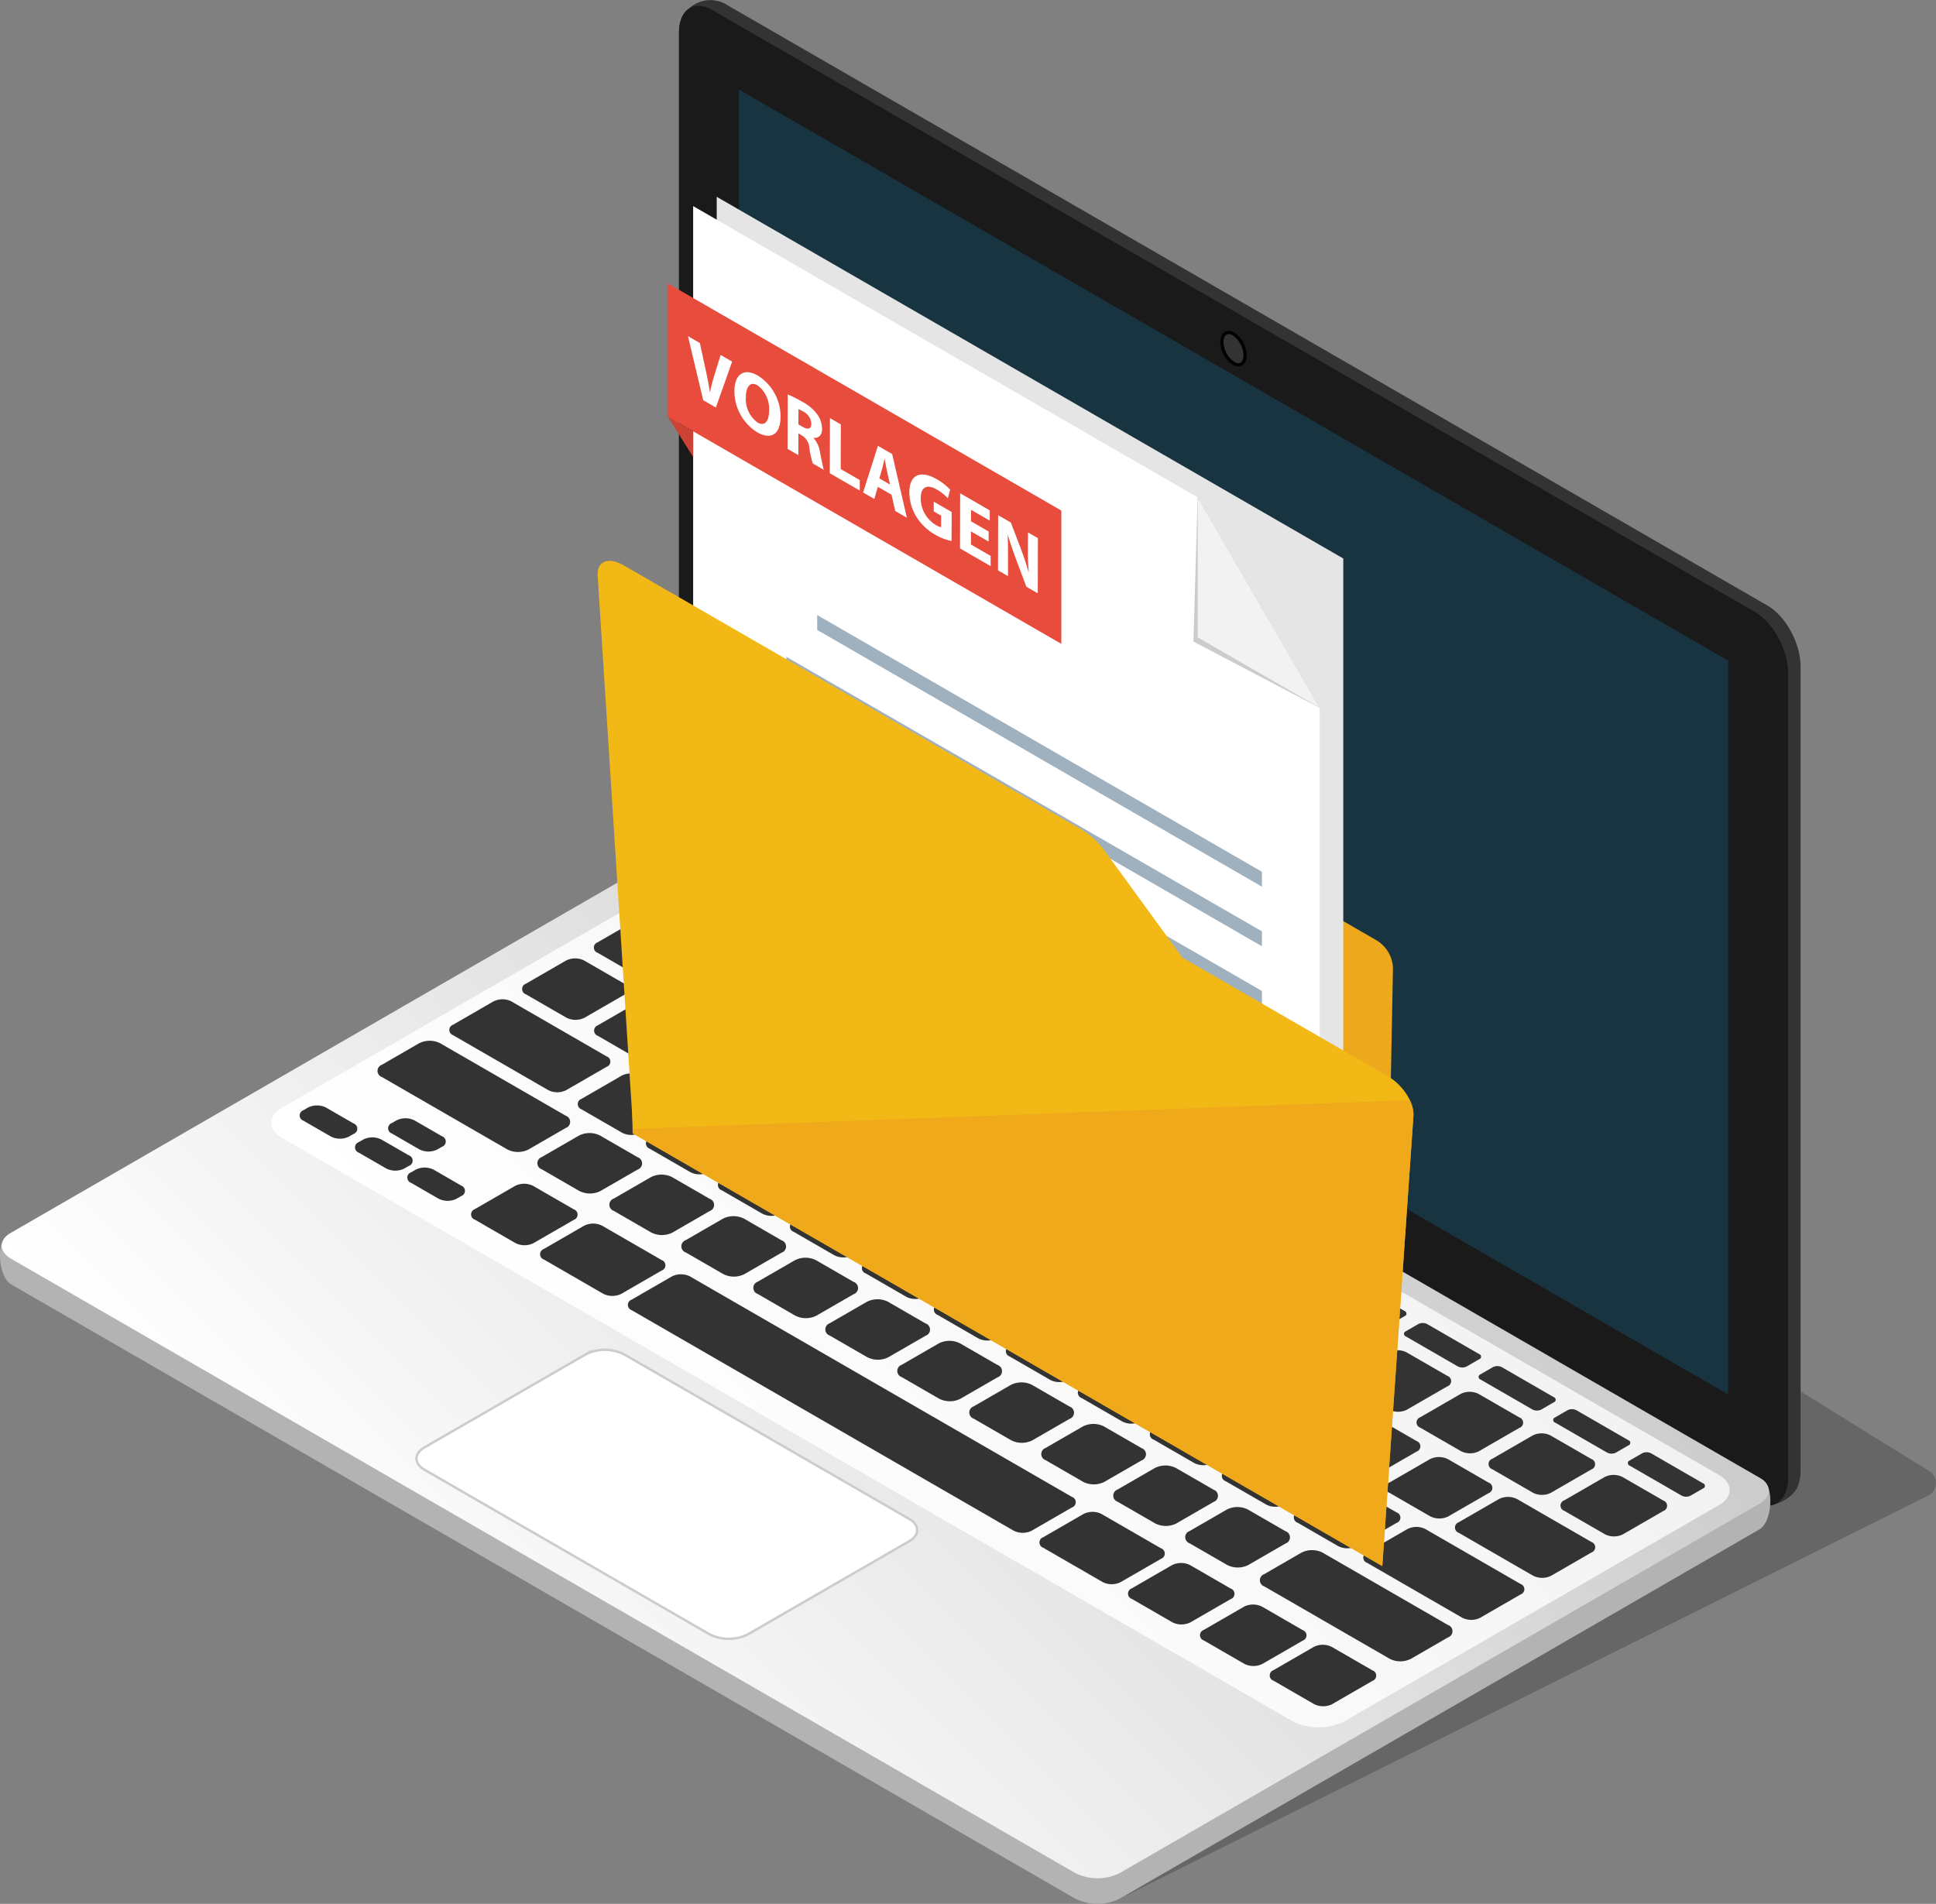
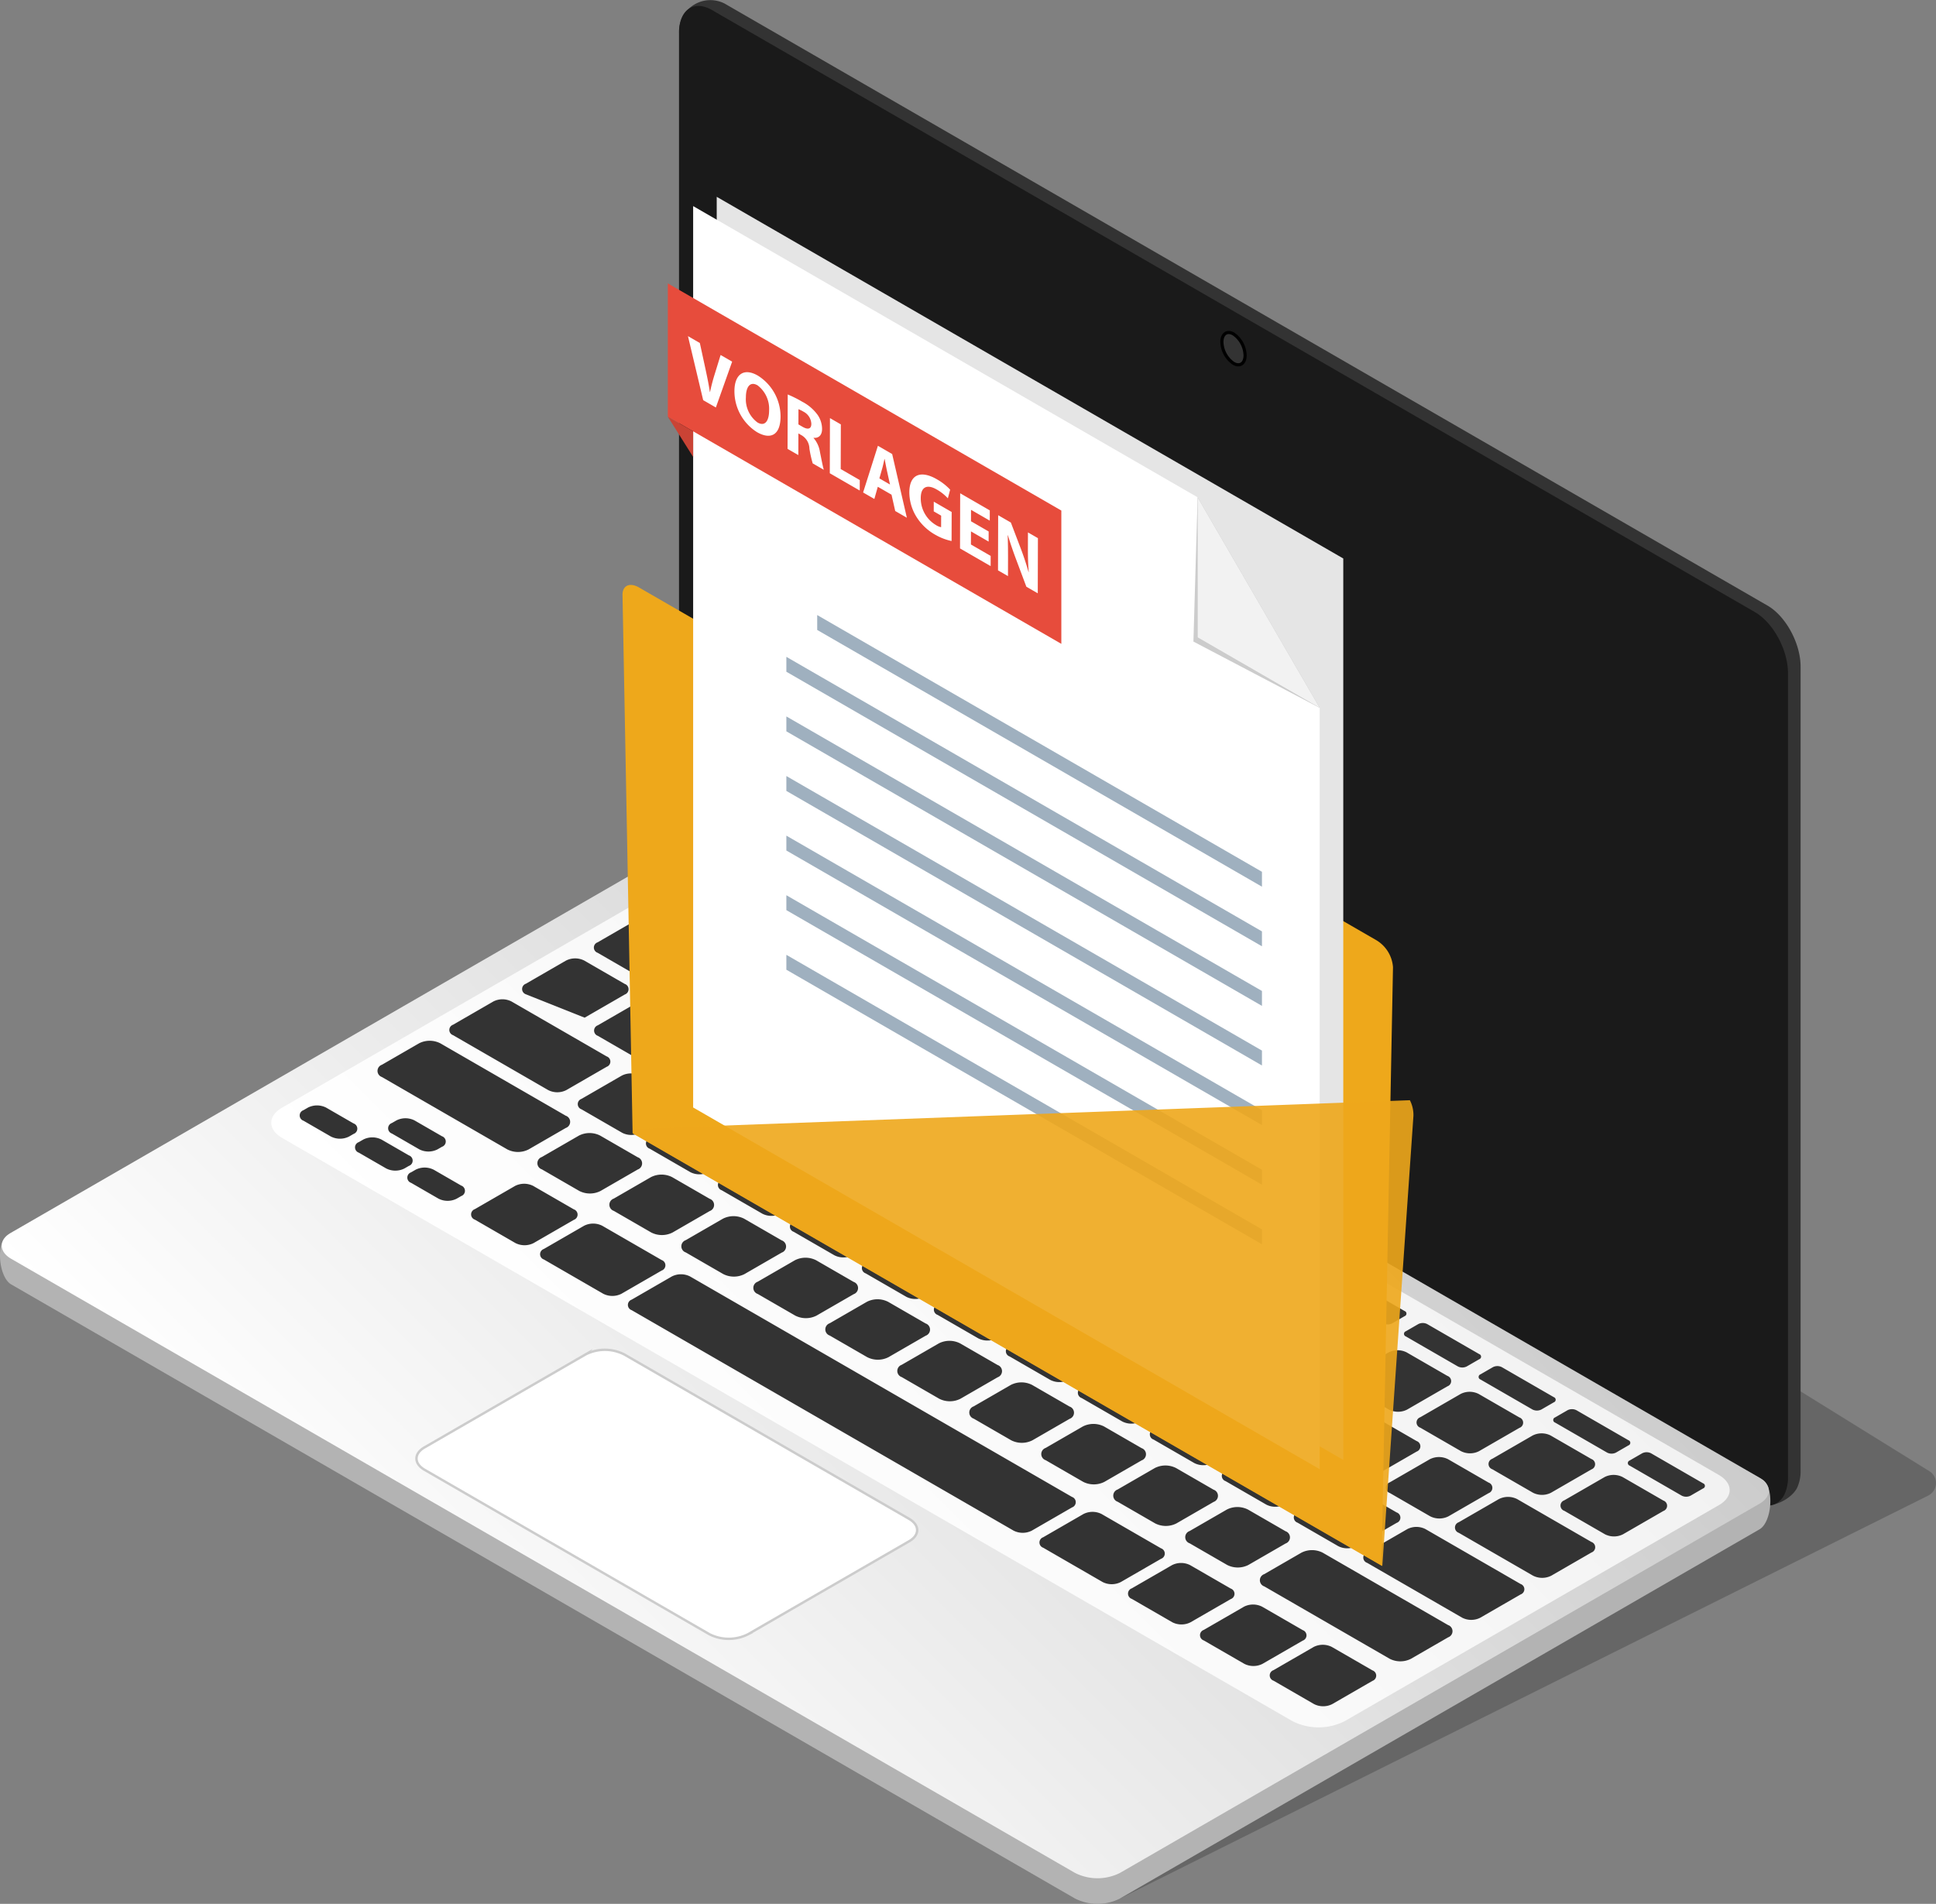
<svg xmlns="http://www.w3.org/2000/svg" viewBox="0 0 308.768 303.682">
  <rect x="0" y="0" width="308.768" height="303.682" fill="#808080" stroke="none" />
  <defs>
    <linearGradient id="a" x1="21.975" y1="279.321" x2="-100.186" y2="157.16" gradientTransform="matrix(-1 0 0 1 102.087 0)" gradientUnits="userSpaceOnUse">
      <stop offset="0" stop-color="#fff" />
      <stop offset="1" stop-color="#ccc" />
    </linearGradient>
    <linearGradient id="b" x1="-13.514" y1="252.346" x2="-101.435" y2="164.425" gradientTransform="matrix(-1 0 0 1 102.087 0)" gradientUnits="userSpaceOnUse">
      <stop offset="0" stop-color="#fff" />
      <stop offset="1" stop-color="#f2f2f2" />
    </linearGradient>
    <clipPath id="c">
      <path fill="none" d="M109.695 62.559l.026-9.082 55.815 32.225-.026 9.082-55.815-32.225z" />
    </clipPath>
  </defs>
  <path d="M175.775 152.872l131.94 81.797a2.226 2.226 0 0 1-.18 3.884l-128.909 64.274z" opacity=".2" />
  <path d="M108.308 4.775l1.996 127.667c0 3.92 2.516 8.56 5.614 10.349l164.06 96.896c2.245 1.296 5.76-.52 6.659-2.412a6.341 6.341 0 0 0 .535-2.719V106.323c0-3.691-2.358-8.042-5.27-9.723L115.581.575a4.994 4.994 0 0 0-7.274 4.2z" fill="#333" />
  <path d="M108.293 5.245v128.233c0 3.92 2.517 8.56 5.614 10.349l165.64 95.632c2.246 1.297 4.18.744 5.079-1.147a6.34 6.34 0 0 0 .535-2.72V107.36c0-3.691-2.358-8.042-5.27-9.724L113.57 1.611c-2.913-1.681-5.278-.057-5.278 3.634z" fill="#1a1a1a" />
-   <path d="M108.293 5.245v128.233c0 3.92 2.517 8.56 5.614 10.349l165.64 95.632c2.246 1.297 4.18.744 5.079-1.147a6.34 6.34 0 0 0 .535-2.72V107.36c0-3.691-2.358-8.042-5.27-9.724L113.57 1.611c-2.913-1.681-5.278-.057-5.278 3.634z" fill="#1a1a1a" />
-   <path fill="#193441" d="M117.847 14.284v117.053l157.764 91.086V105.369L117.847 14.284z" />
  <path d="M194.88 54.548c0-1.293.828-1.863 1.849-1.274a4.294 4.294 0 0 1 1.848 3.408c0 1.293-.827 1.863-1.848 1.274a4.294 4.294 0 0 1-1.85-3.408z" fill="#333" stroke="#000" stroke-miterlimit="10" stroke-width=".5" />
  <path d="M110.962 141.836l170.092 94.157c1.995 1.152 1.555 6.8-.427 7.944l-102 58.89a7.961 7.961 0 0 1-7.204-.013L1.782 204.872c-1.996-1.152-2.512-6.757-.53-7.902l102.508-55.147a7.96 7.96 0 0 1 7.202.013z" fill="#b3b3b3" />
  <path d="M110.962 137.752l169.642 97.942c1.995 1.152 2.005 3.014.023 4.159l-102 58.89a7.96 7.96 0 0 1-7.204-.013L1.782 200.787c-1.996-1.152-2.006-3.014-.023-4.158l102-58.89a7.96 7.96 0 0 1 7.203.013z" fill="url(#a)" />
  <path d="M99.572 216.05l45.416 26.22c1.71.988 1.72 2.584.02 3.566l-25.704 14.84a6.825 6.825 0 0 1-6.175-.012l-45.416-26.22c-1.71-.988-1.72-2.584-.02-3.566l25.704-14.84a6.825 6.825 0 0 1 6.175.012z" fill="#fff" stroke="#ccc" stroke-miterlimit="10" stroke-width=".386" />
  <path d="M113.022 142.247l161.095 93.009c2.315 1.336 2.327 3.497.026 4.825l-59.682 34.458a9.237 9.237 0 0 1-8.358-.015L45.007 181.515c-2.315-1.336-2.327-3.497-.026-4.825l59.683-34.458a9.237 9.237 0 0 1 8.358.015z" fill="url(#b)" />
-   <path d="M249.483 240.984a.877.877 0 0 1-.01-1.662l6.446-3.72a3.18 3.18 0 0 1 2.877.005l6.486 3.744a.877.877 0 0 1 .009 1.661l-6.446 3.721a3.18 3.18 0 0 1-2.877-.005zM244.488 238.1l-6.486-3.745a.877.877 0 0 1-.009-1.66l6.445-3.722a3.18 3.18 0 0 1 2.877.005l6.486 3.745a.877.877 0 0 1 .009 1.66l-6.445 3.722a3.18 3.18 0 0 1-2.877-.005zM233.007 231.472l-6.485-3.745a.877.877 0 0 1-.01-1.661l6.446-3.721a3.18 3.18 0 0 1 2.877.005l6.486 3.744a.877.877 0 0 1 .009 1.662l-6.446 3.72a3.18 3.18 0 0 1-2.877-.004zM221.527 224.843l-6.486-3.744a.877.877 0 0 1-.01-1.661l6.446-3.722a3.18 3.18 0 0 1 2.877.006l6.486 3.744a.877.877 0 0 1 .009 1.661l-6.445 3.721a3.18 3.18 0 0 1-2.877-.005zM210.046 218.215l-6.486-3.745a.877.877 0 0 1-.009-1.66l6.446-3.722a3.18 3.18 0 0 1 2.877.005l6.485 3.745a.877.877 0 0 1 .01 1.661l-6.446 3.721a3.18 3.18 0 0 1-2.877-.005zM198.566 211.587l-6.486-3.745a.877.877 0 0 1-.01-1.661l6.446-3.721a3.18 3.18 0 0 1 2.877.005l6.486 3.745a.877.877 0 0 1 .009 1.66l-6.445 3.722a3.18 3.18 0 0 1-2.877-.005zM189.962 204.964a3.18 3.18 0 0 1-2.877-.006l-6.486-3.744a.877.877 0 0 1-.009-1.661l6.446-3.721a3.18 3.18 0 0 1 2.877.005l6.485 3.744a.877.877 0 0 1 .01 1.661zM184.927 194.614l-6.445 3.721a3.18 3.18 0 0 1-2.878-.005l-6.485-3.744a.877.877 0 0 1-.01-1.662l6.446-3.72a3.18 3.18 0 0 1 2.877.005l6.486 3.744a.877.877 0 0 1 .009 1.661zM173.446 187.986l-6.445 3.72a3.18 3.18 0 0 1-2.877-.004l-6.486-3.745a.877.877 0 0 1-.009-1.66l6.445-3.722a3.18 3.18 0 0 1 2.878.005l6.485 3.745a.877.877 0 0 1 .01 1.66zM155.471 175.952l6.486 3.744a.877.877 0 0 1 .009 1.662l-6.445 3.72a3.18 3.18 0 0 1-2.878-.005l-6.485-3.744a.877.877 0 0 1-.01-1.661l6.446-3.721a3.18 3.18 0 0 1 2.877.005zM134.677 174.7a.877.877 0 0 1-.009-1.66l6.445-3.722a3.18 3.18 0 0 1 2.878.006l6.485 3.744a.877.877 0 0 1 .01 1.661l-6.446 3.721a3.18 3.18 0 0 1-2.877-.005zM123.197 168.072a.877.877 0 0 1-.01-1.66l6.446-3.722a3.18 3.18 0 0 1 2.877.005l6.486 3.745a.877.877 0 0 1 .009 1.661l-6.445 3.721a3.18 3.18 0 0 1-2.878-.005zM111.716 161.444a.877.877 0 0 1-.009-1.661l6.445-3.721a3.18 3.18 0 0 1 2.878.005l6.485 3.745a.877.877 0 0 1 .01 1.66l-6.446 3.722a3.18 3.18 0 0 1-2.877-.005zM101.752 146.593a3.18 3.18 0 0 1 2.877.005l11.874 6.856a.877.877 0 0 1 .01 1.661l-6.446 3.721a3.18 3.18 0 0 1-2.877-.005l-11.875-6.856a.877.877 0 0 1-.009-1.661zM268.21 238.569l-8.294-4.789a.431.431 0 0 1-.005-.817l1.996-1.152a1.565 1.565 0 0 1 1.416.002l8.294 4.789a.431.431 0 0 1 .004.817l-1.995 1.152a1.565 1.565 0 0 1-1.416-.002zM256.31 231.698l-8.294-4.788a.432.432 0 0 1-.005-.818l1.996-1.152a1.565 1.565 0 0 1 1.416.003l8.294 4.788a.431.431 0 0 1 .004.818l-1.995 1.152a1.565 1.565 0 0 1-1.416-.003zM244.41 224.828l-8.294-4.789a.432.432 0 0 1-.005-.817l1.996-1.152a1.565 1.565 0 0 1 1.416.002l8.294 4.789a.432.432 0 0 1 .004.817l-1.995 1.152a1.565 1.565 0 0 1-1.416-.002zM232.51 217.957l-8.294-4.788a.431.431 0 0 1-.005-.818l1.996-1.152a1.565 1.565 0 0 1 1.415.003l8.295 4.788a.431.431 0 0 1 .004.818l-1.995 1.152a1.565 1.565 0 0 1-1.416-.003zM220.61 211.087l-8.295-4.789a.431.431 0 0 1-.004-.817l1.996-1.152a1.565 1.565 0 0 1 1.415.002l8.294 4.789a.431.431 0 0 1 .005.817l-1.996 1.152a1.565 1.565 0 0 1-1.415-.002zM208.71 204.216l-8.295-4.788a.431.431 0 0 1-.004-.818l1.995-1.152a1.565 1.565 0 0 1 1.416.003l8.294 4.788a.431.431 0 0 1 .005.818l-1.996 1.152a1.565 1.565 0 0 1-1.416-.003zM196.81 197.346l-8.295-4.79a.431.431 0 0 1-.004-.816l1.995-1.153a1.565 1.565 0 0 1 1.416.003l8.294 4.789a.431.431 0 0 1 .005.817l-1.996 1.152a1.565 1.565 0 0 1-1.416-.002zM184.91 190.475l-8.295-4.789a.431.431 0 0 1-.004-.817l1.995-1.152a1.565 1.565 0 0 1 1.416.002l8.294 4.789a.432.432 0 0 1 .005.818l-1.996 1.152a1.565 1.565 0 0 1-1.416-.003zM173.01 183.605l-8.295-4.79a.431.431 0 0 1-.004-.817l1.995-1.152a1.565 1.565 0 0 1 1.416.003l8.294 4.789a.431.431 0 0 1 .004.817l-1.995 1.152a1.565 1.565 0 0 1-1.416-.002zM161.109 176.734l-8.294-4.789a.431.431 0 0 1-.005-.817l1.996-1.152a1.565 1.565 0 0 1 1.416.002l8.294 4.789a.431.431 0 0 1 .004.817l-1.995 1.153a1.565 1.565 0 0 1-1.416-.003zM149.209 169.863l-8.294-4.788a.431.431 0 0 1-.005-.818l1.996-1.152a1.565 1.565 0 0 1 1.416.003l8.294 4.788a.431.431 0 0 1 .004.818l-1.995 1.152a1.565 1.565 0 0 1-1.416-.003zM137.309 162.993l-8.294-4.789a.431.431 0 0 1-.005-.817l1.996-1.152a1.565 1.565 0 0 1 1.416.002l8.294 4.789a.432.432 0 0 1 .004.817l-1.995 1.152a1.565 1.565 0 0 1-1.416-.002zM125.409 156.122l-8.295-4.788a.431.431 0 0 1-.004-.818l1.996-1.152a1.565 1.565 0 0 1 1.415.003l8.295 4.788a.431.431 0 0 1 .004.818l-1.995 1.152a1.565 1.565 0 0 1-1.416-.003zM114.332 149.727l-8.294-4.789a.431.431 0 0 1-.005-.817l1.996-1.152a1.565 1.565 0 0 1 1.415.002l8.294 4.789a.431.431 0 0 1 .005.818l-1.996 1.152a1.565 1.565 0 0 1-1.415-.003zM93.194 153.223l6.445 3.722a.889.889 0 0 1 .01 1.684l-6.406 3.698a3.224 3.224 0 0 1-2.917-.005L83.88 158.6a.889.889 0 0 1-.01-1.684l6.406-3.698a3.224 3.224 0 0 1 2.917.005zM95.361 165.229a.889.889 0 0 1-.01-1.685l6.406-3.698a3.224 3.224 0 0 1 2.917.006l6.446 3.72a.889.889 0 0 1 .009 1.685l-6.405 3.698a3.224 3.224 0 0 1-2.918-.005zM106.842 171.857a.89.89 0 0 1-.01-1.684l6.406-3.698a3.224 3.224 0 0 1 2.917.005l6.445 3.721a.889.889 0 0 1 .01 1.684l-6.406 3.698a3.224 3.224 0 0 1-2.917-.005zM118.322 178.485a.89.89 0 0 1-.01-1.684l6.406-3.698a3.224 3.224 0 0 1 2.918.005l6.445 3.721a.89.89 0 0 1 .009 1.685l-6.405 3.698a3.224 3.224 0 0 1-2.917-.006zM145.57 185.142l-6.405 3.698a3.224 3.224 0 0 1-2.917-.005l-6.445-3.722a.89.89 0 0 1-.01-1.684l6.406-3.698a3.224 3.224 0 0 1 2.917.005l6.445 3.722a.89.89 0 0 1 .01 1.684zM157.051 191.77l-6.405 3.698a3.224 3.224 0 0 1-2.918-.005l-6.445-3.721a.889.889 0 0 1-.009-1.685l6.405-3.698a3.224 3.224 0 0 1 2.918.006l6.445 3.72a.89.89 0 0 1 .009 1.685zM152.764 198.37a.889.889 0 0 1-.01-1.684l6.406-3.698a3.224 3.224 0 0 1 2.917.005l6.445 3.721a.889.889 0 0 1 .01 1.685l-6.406 3.698a3.224 3.224 0 0 1-2.917-.006zM164.244 204.998a.889.889 0 0 1-.009-1.684l6.405-3.698a3.224 3.224 0 0 1 2.918.005l6.445 3.722a.889.889 0 0 1 .01 1.684l-6.406 3.698a3.224 3.224 0 0 1-2.917-.005zM175.725 211.627a.889.889 0 0 1-.01-1.685l6.406-3.698a3.224 3.224 0 0 1 2.917.006l6.446 3.72a.889.889 0 0 1 .009 1.685l-6.405 3.698a3.224 3.224 0 0 1-2.918-.005zM187.205 218.255a.889.889 0 0 1-.009-1.684l6.405-3.698a3.224 3.224 0 0 1 2.918.005l6.445 3.721a.889.889 0 0 1 .01 1.684l-6.406 3.698a3.224 3.224 0 0 1-2.917-.005zM198.686 224.883a.889.889 0 0 1-.01-1.684l6.406-3.698a3.224 3.224 0 0 1 2.917.005l6.446 3.721a.889.889 0 0 1 .009 1.685l-6.405 3.698a3.224 3.224 0 0 1-2.918-.005zM210.166 231.512a.889.889 0 0 1-.009-1.685l6.405-3.698a3.224 3.224 0 0 1 2.918.005l6.445 3.722a.89.89 0 0 1 .01 1.684l-6.406 3.698a3.224 3.224 0 0 1-2.917-.005zM221.638 236.455l6.405-3.698a3.224 3.224 0 0 1 2.917.006l6.446 3.72a.89.89 0 0 1 .009 1.685l-6.405 3.698a3.224 3.224 0 0 1-2.918-.005l-6.445-3.721a.89.89 0 0 1-.01-1.685zM247.41 251.335a3.224 3.224 0 0 1-2.917-.005l-11.834-6.832a.889.889 0 0 1-.01-1.685l6.406-3.698a3.225 3.225 0 0 1 2.917.005l11.834 6.833a.889.889 0 0 1 .01 1.684zM99.228 180.688l-6.482-3.742a.878.878 0 0 1-.009-1.663l6.441-3.72a3.185 3.185 0 0 1 2.882.006l6.481 3.742a.878.878 0 0 1 .01 1.664l-6.442 3.718a3.184 3.184 0 0 1-2.881-.005zM110.104 186.968l-6.481-3.742a.878.878 0 0 1-.01-1.664l6.442-3.719a3.184 3.184 0 0 1 2.881.006l6.482 3.742a.878.878 0 0 1 .009 1.663l-6.441 3.719a3.185 3.185 0 0 1-2.882-.005zM115.094 188.19l6.441-3.718a3.184 3.184 0 0 1 2.882.005l6.481 3.742a.878.878 0 0 1 .009 1.664l-6.44 3.718a3.184 3.184 0 0 1-2.882-.005l-6.482-3.742a.878.878 0 0 1-.009-1.664zM126.575 194.819l6.44-3.719a3.184 3.184 0 0 1 2.882.005l6.482 3.742a.878.878 0 0 1 .009 1.664l-6.441 3.718a3.184 3.184 0 0 1-2.882-.005l-6.481-3.742a.878.878 0 0 1-.01-1.663zM138.055 201.447l6.441-3.719a3.185 3.185 0 0 1 2.882.005l6.481 3.742a.878.878 0 0 1 .009 1.664l-6.44 3.719a3.184 3.184 0 0 1-2.882-.005l-6.482-3.742a.878.878 0 0 1-.009-1.664zM149.536 208.075l6.44-3.718a3.185 3.185 0 0 1 2.882.005l6.482 3.742a.878.878 0 0 1 .009 1.663l-6.441 3.719a3.185 3.185 0 0 1-2.882-.005l-6.481-3.742a.878.878 0 0 1-.01-1.664zM161.016 214.703l6.441-3.718a3.185 3.185 0 0 1 2.882.005l6.481 3.742a.878.878 0 0 1 .01 1.664l-6.442 3.718a3.185 3.185 0 0 1-2.881-.005l-6.481-3.742a.878.878 0 0 1-.01-1.664zM172.497 221.332l6.44-3.719a3.185 3.185 0 0 1 2.882.005l6.482 3.742a.878.878 0 0 1 .009 1.664l-6.441 3.719a3.185 3.185 0 0 1-2.882-.006l-6.481-3.742a.878.878 0 0 1-.01-1.663zM190.468 233.366l-6.481-3.742a.878.878 0 0 1-.01-1.664l6.441-3.719a3.185 3.185 0 0 1 2.882.006l6.481 3.742a.878.878 0 0 1 .01 1.663l-6.442 3.719a3.185 3.185 0 0 1-2.881-.005zM201.948 239.994l-6.481-3.742a.878.878 0 0 1-.009-1.664l6.44-3.718a3.184 3.184 0 0 1 2.882.005l6.482 3.742a.878.878 0 0 1 .009 1.664l-6.441 3.718a3.185 3.185 0 0 1-2.882-.005zM213.429 246.622l-6.481-3.742a.878.878 0 0 1-.01-1.663l6.441-3.719a3.184 3.184 0 0 1 2.882.005l6.481 3.742a.878.878 0 0 1 .01 1.664l-6.442 3.718a3.184 3.184 0 0 1-2.881-.005zM233.2 258.037l-15.168-8.757a.878.878 0 0 1-.01-1.664l6.441-3.719a3.184 3.184 0 0 1 2.882.006l15.169 8.757a.878.878 0 0 1 .009 1.664l-6.441 3.718a3.185 3.185 0 0 1-2.882-.005zM87.432 173.878l-15.169-8.758a.878.878 0 0 1-.009-1.663l6.441-3.719a3.184 3.184 0 0 1 2.882.005l15.168 8.758a.878.878 0 0 1 .01 1.663l-6.442 3.72a3.185 3.185 0 0 1-2.881-.006zM95.726 181.14l5.975 3.449a1.032 1.032 0 0 1 .01 1.955l-5.938 3.428a3.742 3.742 0 0 1-3.385-.006l-5.976-3.45a1.032 1.032 0 0 1-.01-1.955l5.938-3.428a3.742 3.742 0 0 1 3.386.006zM107.206 187.767l5.975 3.45a1.032 1.032 0 0 1 .011 1.955l-5.938 3.429a3.742 3.742 0 0 1-3.386-.007l-5.975-3.45a1.032 1.032 0 0 1-.01-1.954l5.937-3.429a3.742 3.742 0 0 1 3.386.006zM115.349 203.223l-5.976-3.45a1.032 1.032 0 0 1-.01-1.955l5.938-3.428a3.742 3.742 0 0 1 3.386.006l5.975 3.45a1.032 1.032 0 0 1 .01 1.955l-5.937 3.428a3.742 3.742 0 0 1-3.386-.006zM126.83 209.851l-5.976-3.45a1.032 1.032 0 0 1-.01-1.955l5.937-3.428a3.742 3.742 0 0 1 3.386.006l5.976 3.45a1.032 1.032 0 0 1 .01 1.955l-5.938 3.428a3.742 3.742 0 0 1-3.386-.006zM138.31 216.48l-5.976-3.45a1.032 1.032 0 0 1-.01-1.955l5.938-3.429a3.742 3.742 0 0 1 3.386.006l5.975 3.45a1.032 1.032 0 0 1 .01 1.955l-5.937 3.428a3.742 3.742 0 0 1-3.386-.006zM149.79 223.108l-5.975-3.45a1.032 1.032 0 0 1-.01-1.955l5.937-3.428a3.742 3.742 0 0 1 3.386.006l5.976 3.45a1.032 1.032 0 0 1 .01 1.954l-5.938 3.429a3.742 3.742 0 0 1-3.386-.006zM161.27 229.736l-5.975-3.45a1.032 1.032 0 0 1-.01-1.955l5.938-3.428a3.742 3.742 0 0 1 3.386.006l5.975 3.45a1.032 1.032 0 0 1 .01 1.955l-5.937 3.428a3.742 3.742 0 0 1-3.386-.006zM172.751 236.364l-5.975-3.45a1.032 1.032 0 0 1-.01-1.955l5.937-3.428a3.742 3.742 0 0 1 3.386.006l5.976 3.45a1.032 1.032 0 0 1 .01 1.955l-5.938 3.428a3.742 3.742 0 0 1-3.386-.006zM187.57 234.166l5.975 3.45a1.032 1.032 0 0 1 .01 1.954L187.619 243a3.742 3.742 0 0 1-3.386-.007l-5.976-3.45a1.032 1.032 0 0 1-.01-1.954l5.938-3.429a3.742 3.742 0 0 1 3.386.007zM189.726 244.216l5.938-3.428a3.742 3.742 0 0 1 3.386.006l5.976 3.45a1.032 1.032 0 0 1 .01 1.955l-5.938 3.428a3.742 3.742 0 0 1-3.386-.006l-5.975-3.45a1.032 1.032 0 0 1-.01-1.955zM201.63 251.089l5.938-3.429a3.742 3.742 0 0 1 3.386.006l19.997 11.546a1.032 1.032 0 0 1 .01 1.955l-5.937 3.428a3.742 3.742 0 0 1-3.386-.006l-19.997-11.545a1.032 1.032 0 0 1-.01-1.955zM70.229 166.419l19.997 11.545a1.032 1.032 0 0 1 .01 1.955l-5.937 3.428a3.742 3.742 0 0 1-3.386-.006l-19.998-11.545a1.032 1.032 0 0 1-.01-1.955l5.938-3.429a3.742 3.742 0 0 1 3.386.007zM85.053 189.17l6.46 3.729a.885.885 0 0 1 .01 1.676l-6.42 3.706a3.208 3.208 0 0 1-2.903-.005l-6.46-3.73a.885.885 0 0 1-.01-1.676l6.42-3.706a3.208 3.208 0 0 1 2.903.005zM69.184 186.586l4.365 2.52a.885.885 0 0 1 .009 1.676l-.722.417a3.208 3.208 0 0 1-2.903-.005l-4.365-2.52a.885.885 0 0 1-.01-1.676l.723-.417a3.208 3.208 0 0 1 2.903.005zM60.843 181.77l4.365 2.52a.885.885 0 0 1 .01 1.677l-.723.417a3.208 3.208 0 0 1-2.902-.006l-4.366-2.52a.885.885 0 0 1-.009-1.676l.723-.417a3.208 3.208 0 0 1 2.902.006zM52.018 176.675l4.365 2.52a.885.885 0 0 1 .009 1.676l-.722.417a3.208 3.208 0 0 1-2.903-.005l-4.365-2.52a.885.885 0 0 1-.009-1.676l.722-.417a3.208 3.208 0 0 1 2.903.005zM66.123 178.722l4.365 2.52a.885.885 0 0 1 .01 1.676l-.723.417a3.208 3.208 0 0 1-2.902-.005l-4.365-2.52a.885.885 0 0 1-.01-1.676l.723-.417a3.208 3.208 0 0 1 2.902.005zM175.7 241.504l9.463 5.463a.885.885 0 0 1 .009 1.676l-6.42 3.707a3.208 3.208 0 0 1-2.903-.005l-9.462-5.464a.885.885 0 0 1-.01-1.676l6.42-3.706a3.208 3.208 0 0 1 2.903.005zM96.057 195.522l9.463 5.463a.885.885 0 0 1 .009 1.676l-6.42 3.707a3.208 3.208 0 0 1-2.903-.005l-9.463-5.464a.885.885 0 0 1-.009-1.676l6.42-3.706a3.208 3.208 0 0 1 2.903.005zM189.823 249.658l6.46 3.73a.885.885 0 0 1 .01 1.676l-6.42 3.706a3.208 3.208 0 0 1-2.903-.005l-6.46-3.73a.885.885 0 0 1-.01-1.676l6.42-3.706a3.208 3.208 0 0 1 2.903.005zM201.304 256.286l6.46 3.73a.885.885 0 0 1 .009 1.676l-6.42 3.706a3.208 3.208 0 0 1-2.903-.005l-6.46-3.73a.885.885 0 0 1-.009-1.675l6.42-3.707a3.208 3.208 0 0 1 2.903.005zM212.424 262.707l6.46 3.73a.885.885 0 0 1 .01 1.675l-6.42 3.707a3.208 3.208 0 0 1-2.903-.005l-6.46-3.73a.885.885 0 0 1-.01-1.676l6.42-3.707a3.208 3.208 0 0 1 2.903.006zM110.06 203.607l60.905 35.163a.885.885 0 0 1 .009 1.676l-6.42 3.707a3.208 3.208 0 0 1-2.902-.006l-60.905-35.163a.885.885 0 0 1-.01-1.676l6.42-3.706a3.208 3.208 0 0 1 2.903.005z" fill="#333" />
+   <path d="M249.483 240.984a.877.877 0 0 1-.01-1.662l6.446-3.72a3.18 3.18 0 0 1 2.877.005l6.486 3.744a.877.877 0 0 1 .009 1.661l-6.446 3.721a3.18 3.18 0 0 1-2.877-.005zM244.488 238.1l-6.486-3.745a.877.877 0 0 1-.009-1.66l6.445-3.722a3.18 3.18 0 0 1 2.877.005l6.486 3.745a.877.877 0 0 1 .009 1.66l-6.445 3.722a3.18 3.18 0 0 1-2.877-.005zM233.007 231.472l-6.485-3.745a.877.877 0 0 1-.01-1.661l6.446-3.721a3.18 3.18 0 0 1 2.877.005l6.486 3.744a.877.877 0 0 1 .009 1.662l-6.446 3.72a3.18 3.18 0 0 1-2.877-.004zM221.527 224.843l-6.486-3.744a.877.877 0 0 1-.01-1.661l6.446-3.722a3.18 3.18 0 0 1 2.877.006l6.486 3.744a.877.877 0 0 1 .009 1.661l-6.445 3.721a3.18 3.18 0 0 1-2.877-.005zM210.046 218.215l-6.486-3.745a.877.877 0 0 1-.009-1.66l6.446-3.722a3.18 3.18 0 0 1 2.877.005l6.485 3.745a.877.877 0 0 1 .01 1.661l-6.446 3.721a3.18 3.18 0 0 1-2.877-.005zM198.566 211.587l-6.486-3.745a.877.877 0 0 1-.01-1.661l6.446-3.721a3.18 3.18 0 0 1 2.877.005l6.486 3.745a.877.877 0 0 1 .009 1.66l-6.445 3.722a3.18 3.18 0 0 1-2.877-.005zM189.962 204.964a3.18 3.18 0 0 1-2.877-.006l-6.486-3.744a.877.877 0 0 1-.009-1.661l6.446-3.721a3.18 3.18 0 0 1 2.877.005l6.485 3.744a.877.877 0 0 1 .01 1.661zM184.927 194.614l-6.445 3.721a3.18 3.18 0 0 1-2.878-.005l-6.485-3.744a.877.877 0 0 1-.01-1.662l6.446-3.72a3.18 3.18 0 0 1 2.877.005l6.486 3.744a.877.877 0 0 1 .009 1.661zM173.446 187.986l-6.445 3.72a3.18 3.18 0 0 1-2.877-.004l-6.486-3.745a.877.877 0 0 1-.009-1.66l6.445-3.722a3.18 3.18 0 0 1 2.878.005l6.485 3.745a.877.877 0 0 1 .01 1.66zM155.471 175.952l6.486 3.744a.877.877 0 0 1 .009 1.662l-6.445 3.72a3.18 3.18 0 0 1-2.878-.005l-6.485-3.744a.877.877 0 0 1-.01-1.661l6.446-3.721a3.18 3.18 0 0 1 2.877.005zM134.677 174.7a.877.877 0 0 1-.009-1.66l6.445-3.722a3.18 3.18 0 0 1 2.878.006l6.485 3.744a.877.877 0 0 1 .01 1.661l-6.446 3.721a3.18 3.18 0 0 1-2.877-.005zM123.197 168.072a.877.877 0 0 1-.01-1.66l6.446-3.722a3.18 3.18 0 0 1 2.877.005l6.486 3.745a.877.877 0 0 1 .009 1.661l-6.445 3.721a3.18 3.18 0 0 1-2.878-.005zM111.716 161.444a.877.877 0 0 1-.009-1.661l6.445-3.721a3.18 3.18 0 0 1 2.878.005l6.485 3.745a.877.877 0 0 1 .01 1.66l-6.446 3.722a3.18 3.18 0 0 1-2.877-.005zM101.752 146.593a3.18 3.18 0 0 1 2.877.005l11.874 6.856a.877.877 0 0 1 .01 1.661l-6.446 3.721a3.18 3.18 0 0 1-2.877-.005l-11.875-6.856a.877.877 0 0 1-.009-1.661zM268.21 238.569l-8.294-4.789a.431.431 0 0 1-.005-.817l1.996-1.152a1.565 1.565 0 0 1 1.416.002l8.294 4.789a.431.431 0 0 1 .004.817l-1.995 1.152a1.565 1.565 0 0 1-1.416-.002zM256.31 231.698l-8.294-4.788a.432.432 0 0 1-.005-.818l1.996-1.152a1.565 1.565 0 0 1 1.416.003l8.294 4.788a.431.431 0 0 1 .004.818l-1.995 1.152a1.565 1.565 0 0 1-1.416-.003zM244.41 224.828l-8.294-4.789a.432.432 0 0 1-.005-.817l1.996-1.152a1.565 1.565 0 0 1 1.416.002l8.294 4.789a.432.432 0 0 1 .004.817l-1.995 1.152a1.565 1.565 0 0 1-1.416-.002zM232.51 217.957l-8.294-4.788a.431.431 0 0 1-.005-.818l1.996-1.152a1.565 1.565 0 0 1 1.415.003l8.295 4.788a.431.431 0 0 1 .004.818l-1.995 1.152a1.565 1.565 0 0 1-1.416-.003zM220.61 211.087l-8.295-4.789a.431.431 0 0 1-.004-.817l1.996-1.152a1.565 1.565 0 0 1 1.415.002l8.294 4.789a.431.431 0 0 1 .005.817l-1.996 1.152a1.565 1.565 0 0 1-1.415-.002zM208.71 204.216l-8.295-4.788a.431.431 0 0 1-.004-.818l1.995-1.152a1.565 1.565 0 0 1 1.416.003l8.294 4.788a.431.431 0 0 1 .005.818l-1.996 1.152a1.565 1.565 0 0 1-1.416-.003zM196.81 197.346l-8.295-4.79a.431.431 0 0 1-.004-.816l1.995-1.153a1.565 1.565 0 0 1 1.416.003l8.294 4.789a.431.431 0 0 1 .005.817l-1.996 1.152a1.565 1.565 0 0 1-1.416-.002zM184.91 190.475l-8.295-4.789a.431.431 0 0 1-.004-.817l1.995-1.152a1.565 1.565 0 0 1 1.416.002l8.294 4.789a.432.432 0 0 1 .005.818l-1.996 1.152a1.565 1.565 0 0 1-1.416-.003zM173.01 183.605l-8.295-4.79a.431.431 0 0 1-.004-.817l1.995-1.152a1.565 1.565 0 0 1 1.416.003l8.294 4.789a.431.431 0 0 1 .004.817l-1.995 1.152a1.565 1.565 0 0 1-1.416-.002zM161.109 176.734l-8.294-4.789a.431.431 0 0 1-.005-.817l1.996-1.152a1.565 1.565 0 0 1 1.416.002l8.294 4.789a.431.431 0 0 1 .004.817l-1.995 1.153a1.565 1.565 0 0 1-1.416-.003zM149.209 169.863l-8.294-4.788a.431.431 0 0 1-.005-.818l1.996-1.152a1.565 1.565 0 0 1 1.416.003l8.294 4.788a.431.431 0 0 1 .004.818l-1.995 1.152a1.565 1.565 0 0 1-1.416-.003zM137.309 162.993l-8.294-4.789a.431.431 0 0 1-.005-.817l1.996-1.152a1.565 1.565 0 0 1 1.416.002l8.294 4.789a.432.432 0 0 1 .004.817l-1.995 1.152a1.565 1.565 0 0 1-1.416-.002zM125.409 156.122l-8.295-4.788a.431.431 0 0 1-.004-.818l1.996-1.152a1.565 1.565 0 0 1 1.415.003l8.295 4.788a.431.431 0 0 1 .004.818l-1.995 1.152a1.565 1.565 0 0 1-1.416-.003zM114.332 149.727l-8.294-4.789a.431.431 0 0 1-.005-.817l1.996-1.152a1.565 1.565 0 0 1 1.415.002l8.294 4.789a.431.431 0 0 1 .005.818l-1.996 1.152a1.565 1.565 0 0 1-1.415-.003zM93.194 153.223l6.445 3.722a.889.889 0 0 1 .01 1.684l-6.406 3.698L83.88 158.6a.889.889 0 0 1-.01-1.684l6.406-3.698a3.224 3.224 0 0 1 2.917.005zM95.361 165.229a.889.889 0 0 1-.01-1.685l6.406-3.698a3.224 3.224 0 0 1 2.917.006l6.446 3.72a.889.889 0 0 1 .009 1.685l-6.405 3.698a3.224 3.224 0 0 1-2.918-.005zM106.842 171.857a.89.89 0 0 1-.01-1.684l6.406-3.698a3.224 3.224 0 0 1 2.917.005l6.445 3.721a.889.889 0 0 1 .01 1.684l-6.406 3.698a3.224 3.224 0 0 1-2.917-.005zM118.322 178.485a.89.89 0 0 1-.01-1.684l6.406-3.698a3.224 3.224 0 0 1 2.918.005l6.445 3.721a.89.89 0 0 1 .009 1.685l-6.405 3.698a3.224 3.224 0 0 1-2.917-.006zM145.57 185.142l-6.405 3.698a3.224 3.224 0 0 1-2.917-.005l-6.445-3.722a.89.89 0 0 1-.01-1.684l6.406-3.698a3.224 3.224 0 0 1 2.917.005l6.445 3.722a.89.89 0 0 1 .01 1.684zM157.051 191.77l-6.405 3.698a3.224 3.224 0 0 1-2.918-.005l-6.445-3.721a.889.889 0 0 1-.009-1.685l6.405-3.698a3.224 3.224 0 0 1 2.918.006l6.445 3.72a.89.89 0 0 1 .009 1.685zM152.764 198.37a.889.889 0 0 1-.01-1.684l6.406-3.698a3.224 3.224 0 0 1 2.917.005l6.445 3.721a.889.889 0 0 1 .01 1.685l-6.406 3.698a3.224 3.224 0 0 1-2.917-.006zM164.244 204.998a.889.889 0 0 1-.009-1.684l6.405-3.698a3.224 3.224 0 0 1 2.918.005l6.445 3.722a.889.889 0 0 1 .01 1.684l-6.406 3.698a3.224 3.224 0 0 1-2.917-.005zM175.725 211.627a.889.889 0 0 1-.01-1.685l6.406-3.698a3.224 3.224 0 0 1 2.917.006l6.446 3.72a.889.889 0 0 1 .009 1.685l-6.405 3.698a3.224 3.224 0 0 1-2.918-.005zM187.205 218.255a.889.889 0 0 1-.009-1.684l6.405-3.698a3.224 3.224 0 0 1 2.918.005l6.445 3.721a.889.889 0 0 1 .01 1.684l-6.406 3.698a3.224 3.224 0 0 1-2.917-.005zM198.686 224.883a.889.889 0 0 1-.01-1.684l6.406-3.698a3.224 3.224 0 0 1 2.917.005l6.446 3.721a.889.889 0 0 1 .009 1.685l-6.405 3.698a3.224 3.224 0 0 1-2.918-.005zM210.166 231.512a.889.889 0 0 1-.009-1.685l6.405-3.698a3.224 3.224 0 0 1 2.918.005l6.445 3.722a.89.89 0 0 1 .01 1.684l-6.406 3.698a3.224 3.224 0 0 1-2.917-.005zM221.638 236.455l6.405-3.698a3.224 3.224 0 0 1 2.917.006l6.446 3.72a.89.89 0 0 1 .009 1.685l-6.405 3.698a3.224 3.224 0 0 1-2.918-.005l-6.445-3.721a.89.89 0 0 1-.01-1.685zM247.41 251.335a3.224 3.224 0 0 1-2.917-.005l-11.834-6.832a.889.889 0 0 1-.01-1.685l6.406-3.698a3.225 3.225 0 0 1 2.917.005l11.834 6.833a.889.889 0 0 1 .01 1.684zM99.228 180.688l-6.482-3.742a.878.878 0 0 1-.009-1.663l6.441-3.72a3.185 3.185 0 0 1 2.882.006l6.481 3.742a.878.878 0 0 1 .01 1.664l-6.442 3.718a3.184 3.184 0 0 1-2.881-.005zM110.104 186.968l-6.481-3.742a.878.878 0 0 1-.01-1.664l6.442-3.719a3.184 3.184 0 0 1 2.881.006l6.482 3.742a.878.878 0 0 1 .009 1.663l-6.441 3.719a3.185 3.185 0 0 1-2.882-.005zM115.094 188.19l6.441-3.718a3.184 3.184 0 0 1 2.882.005l6.481 3.742a.878.878 0 0 1 .009 1.664l-6.44 3.718a3.184 3.184 0 0 1-2.882-.005l-6.482-3.742a.878.878 0 0 1-.009-1.664zM126.575 194.819l6.44-3.719a3.184 3.184 0 0 1 2.882.005l6.482 3.742a.878.878 0 0 1 .009 1.664l-6.441 3.718a3.184 3.184 0 0 1-2.882-.005l-6.481-3.742a.878.878 0 0 1-.01-1.663zM138.055 201.447l6.441-3.719a3.185 3.185 0 0 1 2.882.005l6.481 3.742a.878.878 0 0 1 .009 1.664l-6.44 3.719a3.184 3.184 0 0 1-2.882-.005l-6.482-3.742a.878.878 0 0 1-.009-1.664zM149.536 208.075l6.44-3.718a3.185 3.185 0 0 1 2.882.005l6.482 3.742a.878.878 0 0 1 .009 1.663l-6.441 3.719a3.185 3.185 0 0 1-2.882-.005l-6.481-3.742a.878.878 0 0 1-.01-1.664zM161.016 214.703l6.441-3.718a3.185 3.185 0 0 1 2.882.005l6.481 3.742a.878.878 0 0 1 .01 1.664l-6.442 3.718a3.185 3.185 0 0 1-2.881-.005l-6.481-3.742a.878.878 0 0 1-.01-1.664zM172.497 221.332l6.44-3.719a3.185 3.185 0 0 1 2.882.005l6.482 3.742a.878.878 0 0 1 .009 1.664l-6.441 3.719a3.185 3.185 0 0 1-2.882-.006l-6.481-3.742a.878.878 0 0 1-.01-1.663zM190.468 233.366l-6.481-3.742a.878.878 0 0 1-.01-1.664l6.441-3.719a3.185 3.185 0 0 1 2.882.006l6.481 3.742a.878.878 0 0 1 .01 1.663l-6.442 3.719a3.185 3.185 0 0 1-2.881-.005zM201.948 239.994l-6.481-3.742a.878.878 0 0 1-.009-1.664l6.44-3.718a3.184 3.184 0 0 1 2.882.005l6.482 3.742a.878.878 0 0 1 .009 1.664l-6.441 3.718a3.185 3.185 0 0 1-2.882-.005zM213.429 246.622l-6.481-3.742a.878.878 0 0 1-.01-1.663l6.441-3.719a3.184 3.184 0 0 1 2.882.005l6.481 3.742a.878.878 0 0 1 .01 1.664l-6.442 3.718a3.184 3.184 0 0 1-2.881-.005zM233.2 258.037l-15.168-8.757a.878.878 0 0 1-.01-1.664l6.441-3.719a3.184 3.184 0 0 1 2.882.006l15.169 8.757a.878.878 0 0 1 .009 1.664l-6.441 3.718a3.185 3.185 0 0 1-2.882-.005zM87.432 173.878l-15.169-8.758a.878.878 0 0 1-.009-1.663l6.441-3.719a3.184 3.184 0 0 1 2.882.005l15.168 8.758a.878.878 0 0 1 .01 1.663l-6.442 3.72a3.185 3.185 0 0 1-2.881-.006zM95.726 181.14l5.975 3.449a1.032 1.032 0 0 1 .01 1.955l-5.938 3.428a3.742 3.742 0 0 1-3.385-.006l-5.976-3.45a1.032 1.032 0 0 1-.01-1.955l5.938-3.428a3.742 3.742 0 0 1 3.386.006zM107.206 187.767l5.975 3.45a1.032 1.032 0 0 1 .011 1.955l-5.938 3.429a3.742 3.742 0 0 1-3.386-.007l-5.975-3.45a1.032 1.032 0 0 1-.01-1.954l5.937-3.429a3.742 3.742 0 0 1 3.386.006zM115.349 203.223l-5.976-3.45a1.032 1.032 0 0 1-.01-1.955l5.938-3.428a3.742 3.742 0 0 1 3.386.006l5.975 3.45a1.032 1.032 0 0 1 .01 1.955l-5.937 3.428a3.742 3.742 0 0 1-3.386-.006zM126.83 209.851l-5.976-3.45a1.032 1.032 0 0 1-.01-1.955l5.937-3.428a3.742 3.742 0 0 1 3.386.006l5.976 3.45a1.032 1.032 0 0 1 .01 1.955l-5.938 3.428a3.742 3.742 0 0 1-3.386-.006zM138.31 216.48l-5.976-3.45a1.032 1.032 0 0 1-.01-1.955l5.938-3.429a3.742 3.742 0 0 1 3.386.006l5.975 3.45a1.032 1.032 0 0 1 .01 1.955l-5.937 3.428a3.742 3.742 0 0 1-3.386-.006zM149.79 223.108l-5.975-3.45a1.032 1.032 0 0 1-.01-1.955l5.937-3.428a3.742 3.742 0 0 1 3.386.006l5.976 3.45a1.032 1.032 0 0 1 .01 1.954l-5.938 3.429a3.742 3.742 0 0 1-3.386-.006zM161.27 229.736l-5.975-3.45a1.032 1.032 0 0 1-.01-1.955l5.938-3.428a3.742 3.742 0 0 1 3.386.006l5.975 3.45a1.032 1.032 0 0 1 .01 1.955l-5.937 3.428a3.742 3.742 0 0 1-3.386-.006zM172.751 236.364l-5.975-3.45a1.032 1.032 0 0 1-.01-1.955l5.937-3.428a3.742 3.742 0 0 1 3.386.006l5.976 3.45a1.032 1.032 0 0 1 .01 1.955l-5.938 3.428a3.742 3.742 0 0 1-3.386-.006zM187.57 234.166l5.975 3.45a1.032 1.032 0 0 1 .01 1.954L187.619 243a3.742 3.742 0 0 1-3.386-.007l-5.976-3.45a1.032 1.032 0 0 1-.01-1.954l5.938-3.429a3.742 3.742 0 0 1 3.386.007zM189.726 244.216l5.938-3.428a3.742 3.742 0 0 1 3.386.006l5.976 3.45a1.032 1.032 0 0 1 .01 1.955l-5.938 3.428a3.742 3.742 0 0 1-3.386-.006l-5.975-3.45a1.032 1.032 0 0 1-.01-1.955zM201.63 251.089l5.938-3.429a3.742 3.742 0 0 1 3.386.006l19.997 11.546a1.032 1.032 0 0 1 .01 1.955l-5.937 3.428a3.742 3.742 0 0 1-3.386-.006l-19.997-11.545a1.032 1.032 0 0 1-.01-1.955zM70.229 166.419l19.997 11.545a1.032 1.032 0 0 1 .01 1.955l-5.937 3.428a3.742 3.742 0 0 1-3.386-.006l-19.998-11.545a1.032 1.032 0 0 1-.01-1.955l5.938-3.429a3.742 3.742 0 0 1 3.386.007zM85.053 189.17l6.46 3.729a.885.885 0 0 1 .01 1.676l-6.42 3.706a3.208 3.208 0 0 1-2.903-.005l-6.46-3.73a.885.885 0 0 1-.01-1.676l6.42-3.706a3.208 3.208 0 0 1 2.903.005zM69.184 186.586l4.365 2.52a.885.885 0 0 1 .009 1.676l-.722.417a3.208 3.208 0 0 1-2.903-.005l-4.365-2.52a.885.885 0 0 1-.01-1.676l.723-.417a3.208 3.208 0 0 1 2.903.005zM60.843 181.77l4.365 2.52a.885.885 0 0 1 .01 1.677l-.723.417a3.208 3.208 0 0 1-2.902-.006l-4.366-2.52a.885.885 0 0 1-.009-1.676l.723-.417a3.208 3.208 0 0 1 2.902.006zM52.018 176.675l4.365 2.52a.885.885 0 0 1 .009 1.676l-.722.417a3.208 3.208 0 0 1-2.903-.005l-4.365-2.52a.885.885 0 0 1-.009-1.676l.722-.417a3.208 3.208 0 0 1 2.903.005zM66.123 178.722l4.365 2.52a.885.885 0 0 1 .01 1.676l-.723.417a3.208 3.208 0 0 1-2.902-.005l-4.365-2.52a.885.885 0 0 1-.01-1.676l.723-.417a3.208 3.208 0 0 1 2.902.005zM175.7 241.504l9.463 5.463a.885.885 0 0 1 .009 1.676l-6.42 3.707a3.208 3.208 0 0 1-2.903-.005l-9.462-5.464a.885.885 0 0 1-.01-1.676l6.42-3.706a3.208 3.208 0 0 1 2.903.005zM96.057 195.522l9.463 5.463a.885.885 0 0 1 .009 1.676l-6.42 3.707a3.208 3.208 0 0 1-2.903-.005l-9.463-5.464a.885.885 0 0 1-.009-1.676l6.42-3.706a3.208 3.208 0 0 1 2.903.005zM189.823 249.658l6.46 3.73a.885.885 0 0 1 .01 1.676l-6.42 3.706a3.208 3.208 0 0 1-2.903-.005l-6.46-3.73a.885.885 0 0 1-.01-1.676l6.42-3.706a3.208 3.208 0 0 1 2.903.005zM201.304 256.286l6.46 3.73a.885.885 0 0 1 .009 1.676l-6.42 3.706a3.208 3.208 0 0 1-2.903-.005l-6.46-3.73a.885.885 0 0 1-.009-1.675l6.42-3.707a3.208 3.208 0 0 1 2.903.005zM212.424 262.707l6.46 3.73a.885.885 0 0 1 .01 1.675l-6.42 3.707a3.208 3.208 0 0 1-2.903-.005l-6.46-3.73a.885.885 0 0 1-.01-1.676l6.42-3.707a3.208 3.208 0 0 1 2.903.006zM110.06 203.607l60.905 35.163a.885.885 0 0 1 .009 1.676l-6.42 3.707a3.208 3.208 0 0 1-2.902-.006l-60.905-35.163a.885.885 0 0 1-.01-1.676l6.42-3.706a3.208 3.208 0 0 1 2.903.005z" fill="#333" />
  <path d="M219.523 149.978l-22.42-12.944a4.165 4.165 0 0 0-3.135-.633l-12.097 3.47-79.956-46.163c-1.482-.856-2.661-.31-2.632 1.217l1.608 85.838 119.446 68.962 1.66-86.687.168-8.778a5.476 5.476 0 0 0-2.642-4.282z" fill="#eea81b" />
  <path fill="#e5e5e5" d="M214.236 232.863l-99.928-57.693V31.392l99.928 57.693v143.778z" />
  <path fill="#fff" d="M191.007 79.326l-80.458-46.452v143.778l99.928 57.693V112.909l-19.47-11.241V79.326z" />
  <path opacity=".2" d="M210.477 112.909l-20.142-10.573.672-23.01 19.47 33.583z" />
  <path fill="#f2f2f2" d="M210.477 112.909l-19.47-11.241V79.326l19.47 33.583z" />
  <path fill="#e74c3c" d="M169.27 102.701l-62.759-36.234V45.205l62.759 36.233v21.263z" />
  <path fill="#9fb0bf" d="M201.267 141.435l-70.933-40.953v-2.377l70.933 40.953v2.377zM201.267 150.941l-75.852-43.793v-2.377l75.852 43.793v2.377zM201.267 160.447l-75.852-43.793v-2.377l75.852 43.793v2.377zM201.267 169.953l-75.852-43.793v-2.377l75.852 43.793v2.377zM201.267 179.459l-75.852-43.793v-2.377l75.852 43.793v2.377zM201.267 188.965l-75.852-43.793v-2.377l75.852 43.793v2.377zM201.267 198.471l-75.852-43.793v-2.377l75.852 43.793v2.377z" />
  <path fill="#ca4335" d="M106.511 66.467l4.038 6.418v-4.086l-4.038-2.332z" />
-   <path d="M221.325 171.653l-32.755-18.911-12.35-16.98a12.506 12.506 0 0 0-3.737-3.437L99.466 90.17c-2.438-1.408-4.293-.652-4.144 1.677l.47 7.33 5.225 81.66 119.447 68.962 4.96-71.799c.147-2.11-1.689-4.955-4.1-6.346z" fill="#f1b816" />
  <path d="M225.425 177.998l-4.962 71.8-119.446-68.962-.05-.764 123.89-4.578a5.181 5.181 0 0 1 .568 2.504z" fill="#eea81b" opacity=".9" />
  <g clip-path="url(#c)" fill="#fff" style="clip-path:url(#c)">
    <path d="M116.77 57.686l-1.84-1.062-.987 3.2c-.264.854-.504 1.76-.698 2.705l-.032-.018c-.182-1.208-.416-2.342-.674-3.542l-.922-4.258-1.896-1.095 2.427 10.212 2.024 1.169 2.597-7.311M120.816 67.392a4.594 4.594 0 0 1-1.856-4.01c.004-1.71.691-2.592 1.86-1.917a4.699 4.699 0 0 1 1.843 4.003c-.005 1.71-.679 2.599-1.847 1.924m.053-7.479c-2.26-1.305-3.728-.183-3.736 2.458a7.72 7.72 0 0 0 3.589 6.554c2.234 1.29 3.759.415 3.767-2.469a7.713 7.713 0 0 0-3.62-6.543M127.338 67.697l.007-2.429a5.562 5.562 0 0 1 .785.388 2.294 2.294 0 0 1 1.267 1.966c-.002.77-.514.967-1.376.47l-.683-.395m.598-3.623a18.72 18.72 0 0 0-2.305-1.154l-.025 8.679 1.718.991.01-3.455.523.302a2.54 2.54 0 0 1 1.235 2.124 18.718 18.718 0 0 0 .524 2.353l1.775 1.024c-.146-.422-.385-1.714-.619-2.84a4.44 4.44 0 0 0-1.017-2.234v-.036c.659.1 1.35-.272 1.354-1.387a3.982 3.982 0 0 0-.697-2.247 7.052 7.052 0 0 0-2.476-2.12M134.104 67.694l-1.737-1.003-.025 8.797 4.776 2.757.005-1.673-3.039-1.754.02-7.124M140.25 76.306l.46-1.61c.128-.432.245-1.033.355-1.491l.026.015c.113.587.245 1.317.378 1.915l.474 2.148-1.692-.977m2.038-3.886l-2.273-1.313-2.362 7.448 1.794 1.035.55-1.946 2.19 1.264.587 2.603 1.858 1.073-2.344-10.164M149.414 76.445c-2.509-1.448-4.365-.845-4.386 2.068a7.445 7.445 0 0 0 1.07 3.822 8.368 8.368 0 0 0 3.112 2.987 8.76 8.76 0 0 0 2.555.975l.014-4.629-2.854-1.648-.005 1.548 1.181.682-.005 1.842a2.37 2.37 0 0 1-.85-.358 4.956 4.956 0 0 1-2.398-4.273c.005-1.908 1.1-2.216 2.536-1.387a7.222 7.222 0 0 1 1.787 1.414l.368-1.382a8.917 8.917 0 0 0-2.125-1.66M157.861 81.41l-4.725-2.728-.024 8.797 4.884 2.82.004-1.629-3.147-1.817.006-2.091 2.815 1.625.005-1.614-2.816-1.625.005-1.827 2.988 1.725.005-1.636M165.535 85.84l-1.59-.917-.007 2.575c-.003 1.313.025 2.52.137 3.746l-.038-.022a47.091 47.091 0 0 0-1.237-3.727l-1.58-4.146-2.025-1.168-.025 8.796 1.59.918.008-2.649c.004-1.438-.012-2.681-.053-3.873l.032.003a62.642 62.642 0 0 0 1.319 3.878l1.625 4.333 1.82 1.05.024-8.796" />
  </g>
</svg>